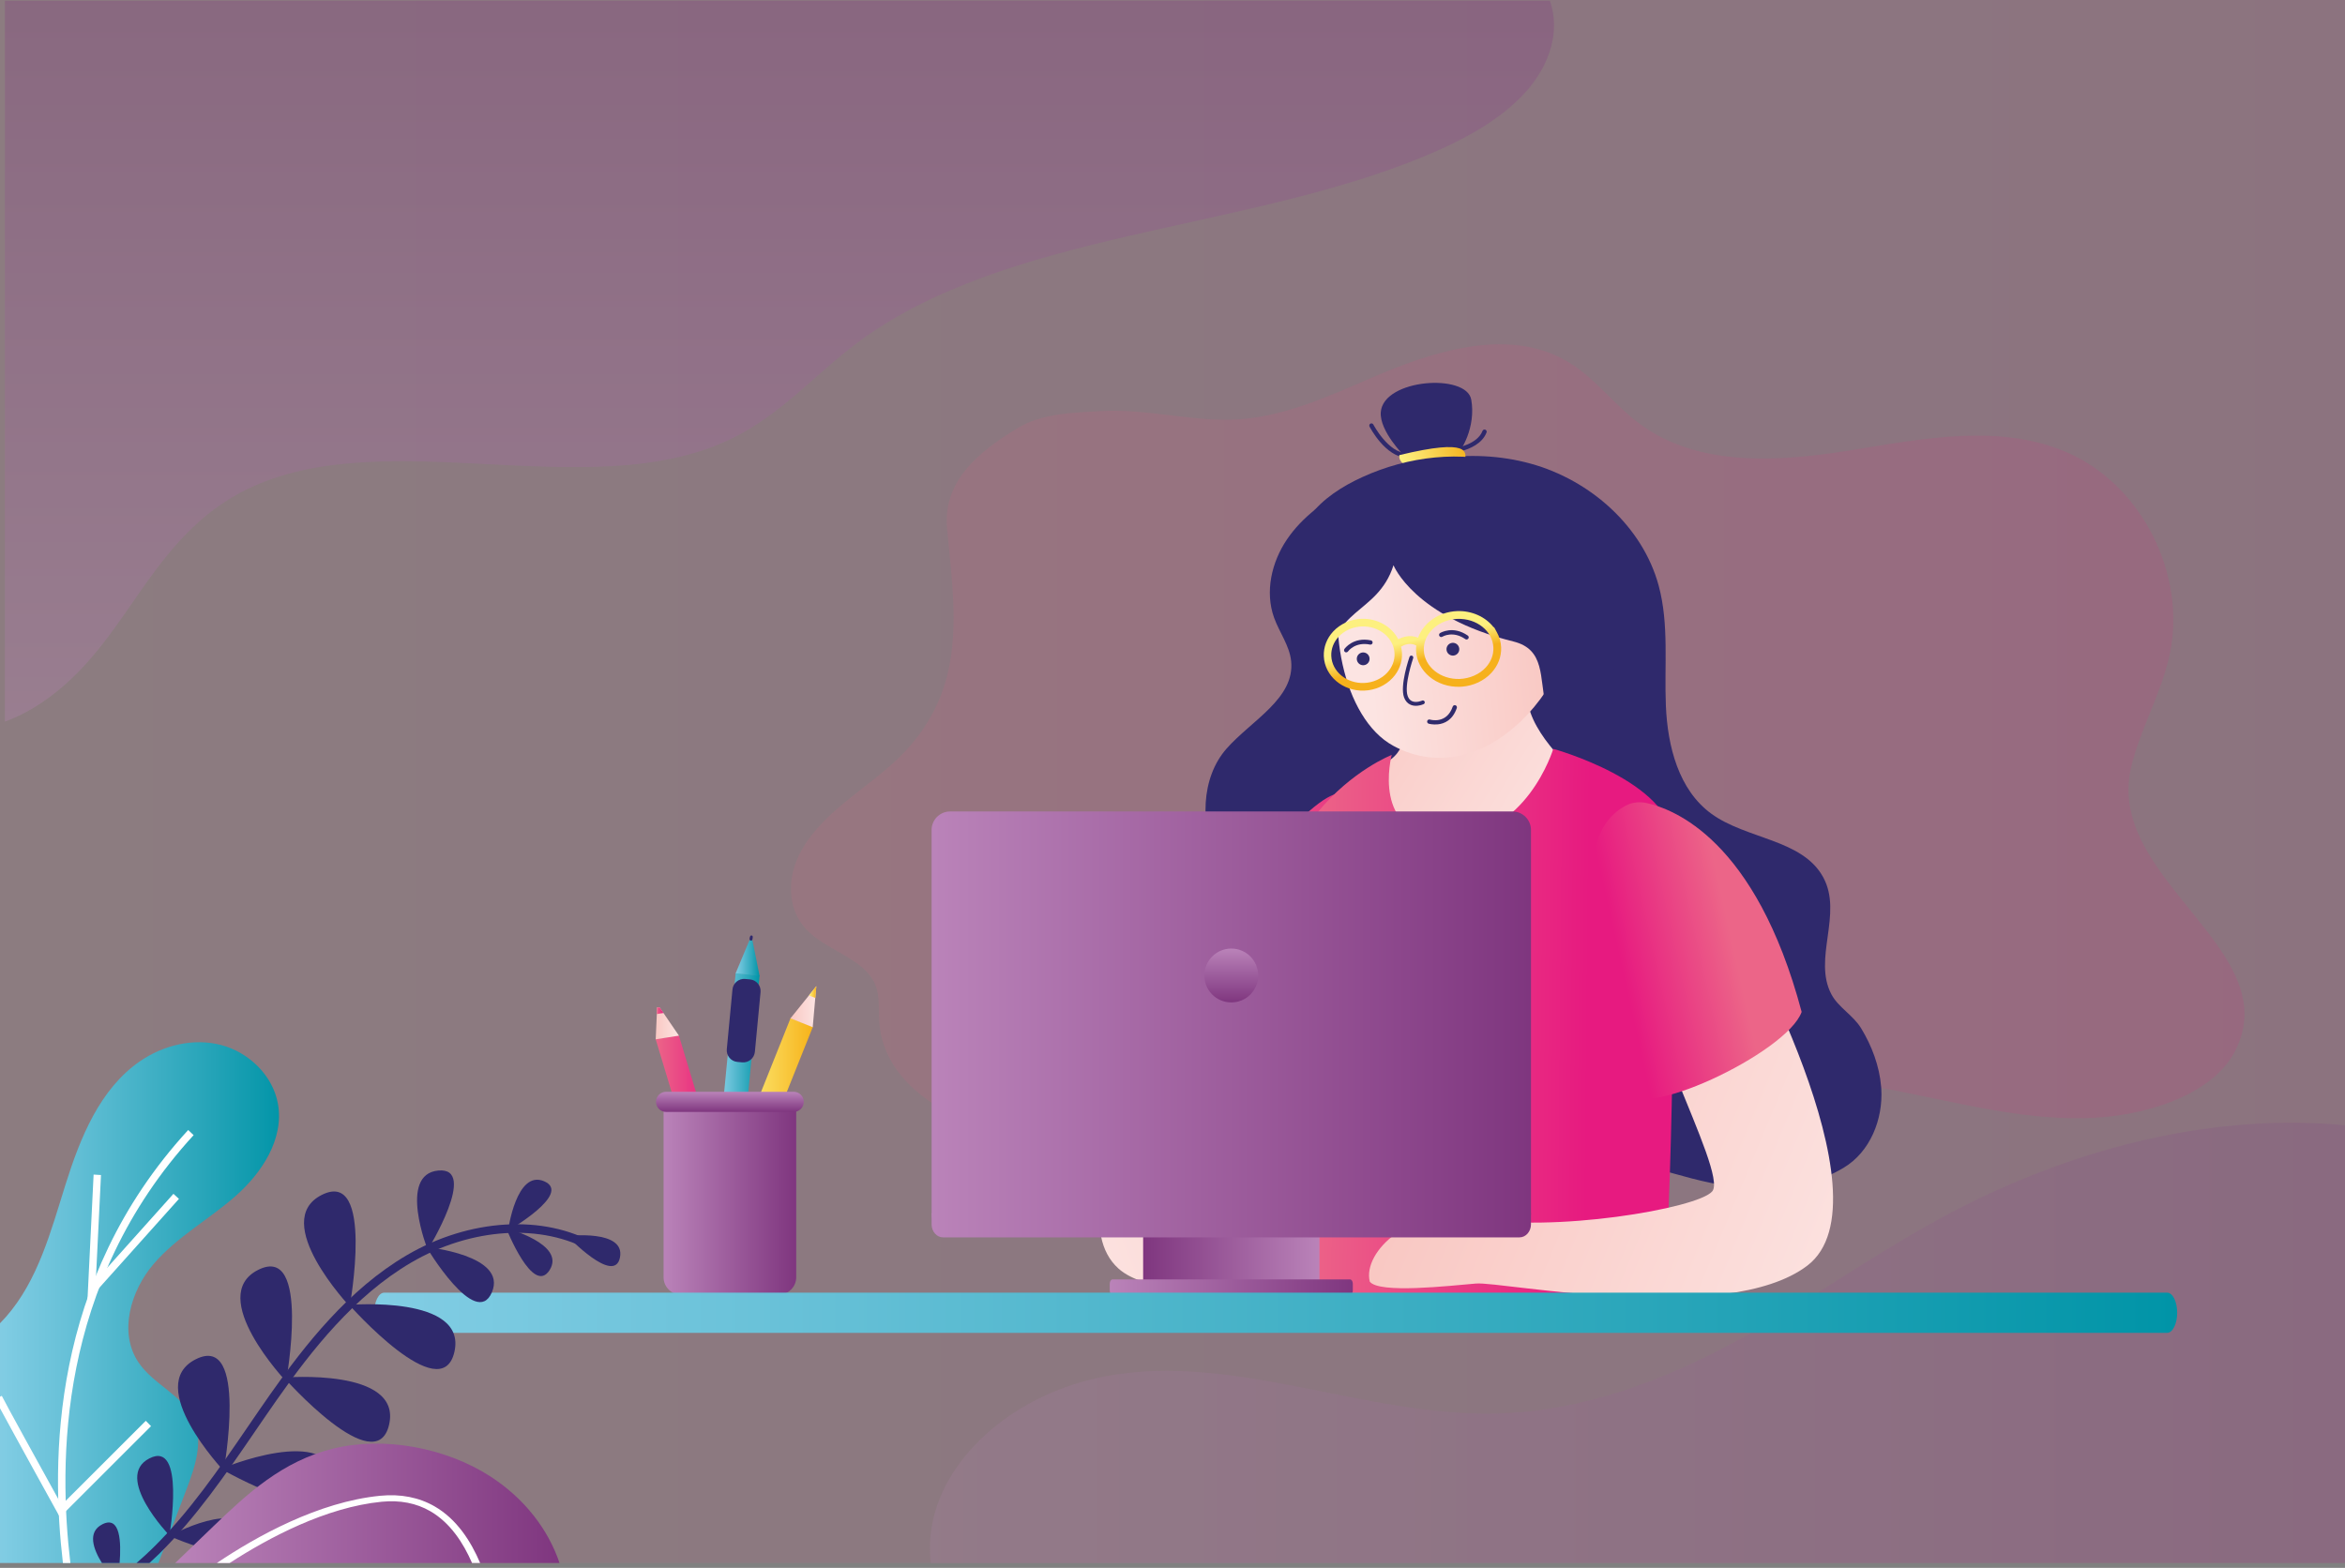
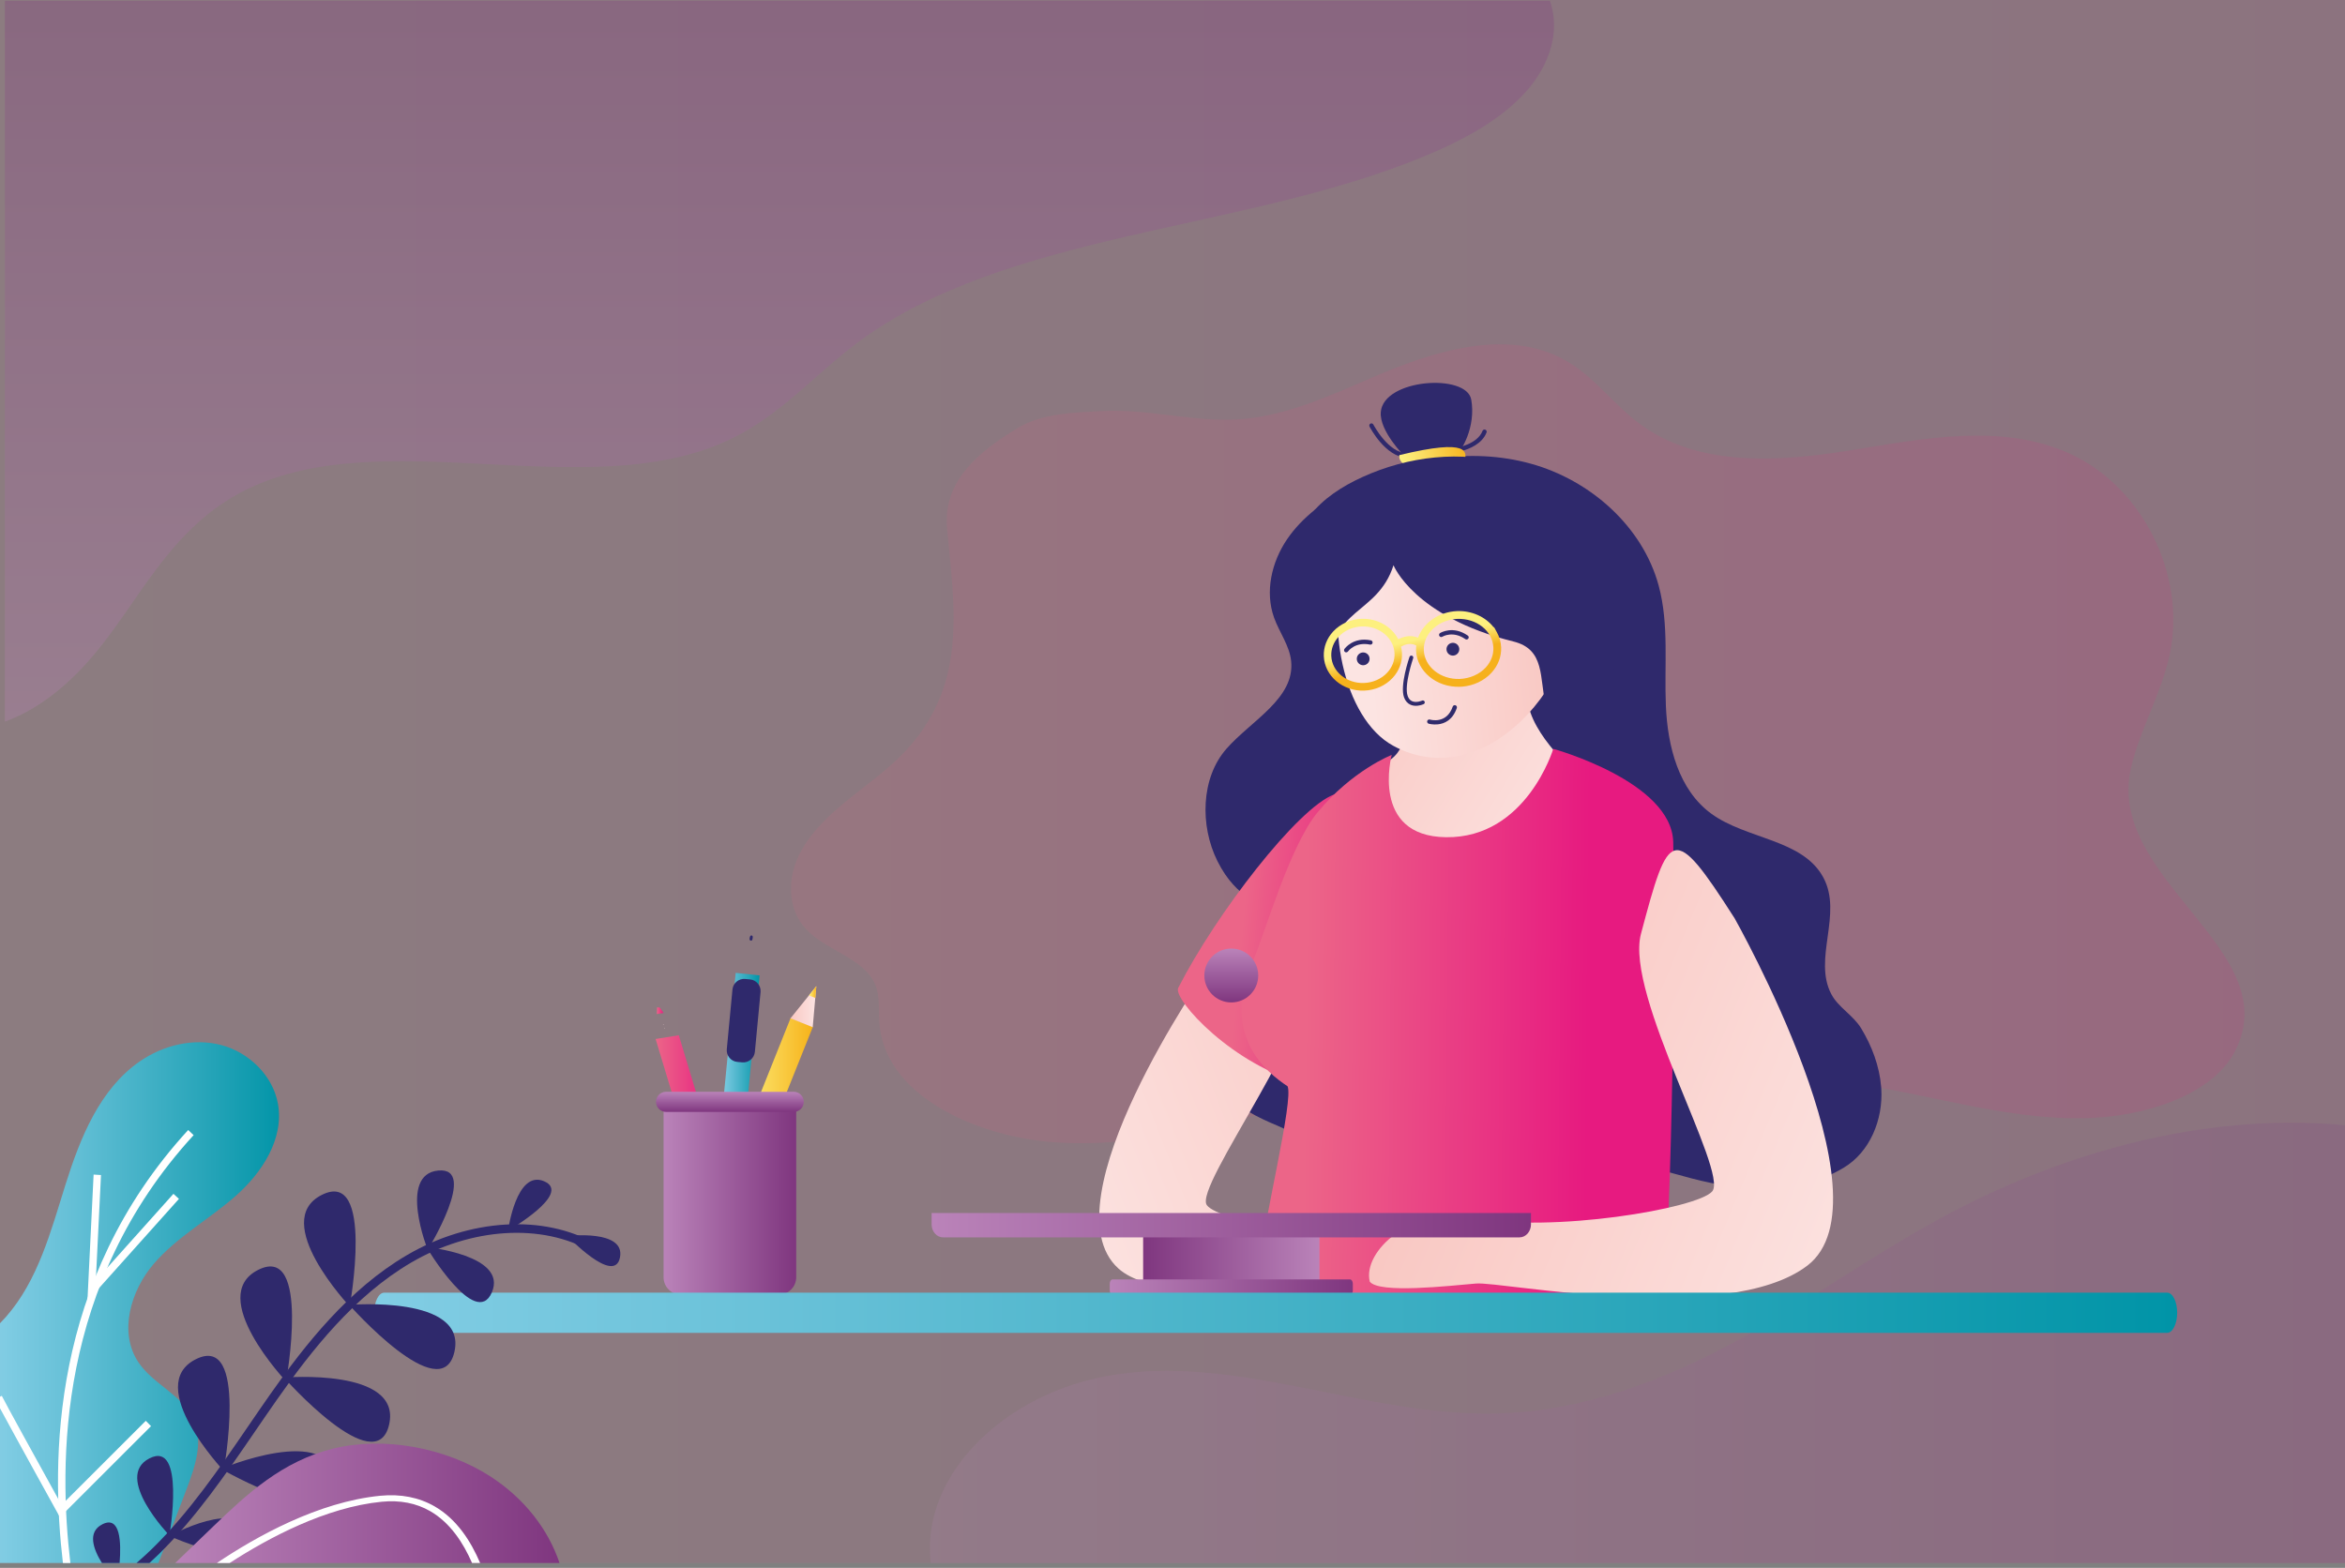
<svg xmlns="http://www.w3.org/2000/svg" width="320px" height="214px" viewBox="0 0 320 214" version="1.1">
  <rect x="0" y="0" width="320" height="214" fill="#808080" stroke="none" />
  <title>iStock-1346899895 Edit</title>
  <defs>
    <linearGradient x1="0%" y1="50%" x2="100%" y2="50%" id="linearGradient-1">
      <stop stop-color="#EC6588" offset="0%" />
      <stop stop-color="#E71A80" offset="100%" />
    </linearGradient>
    <linearGradient x1="0%" y1="50%" x2="100%" y2="50%" id="linearGradient-2">
      <stop stop-color="#EC6588" offset="0%" />
      <stop stop-color="#E71A80" offset="100%" />
    </linearGradient>
    <linearGradient x1="-0%" y1="50.007%" x2="103.098%" y2="50.007%" id="linearGradient-3">
      <stop stop-color="#BA83B9" offset="0%" />
      <stop stop-color="#7F367F" offset="100%" />
    </linearGradient>
    <linearGradient x1="81.648%" y1="41.502%" x2="-2.251%" y2="73.985%" id="linearGradient-4">
      <stop stop-color="#F9C8C3" offset="0%" />
      <stop stop-color="#FCE4E2" offset="100%" />
    </linearGradient>
    <linearGradient x1="25.808%" y1="46.15%" x2="73.859%" y2="51.362%" id="linearGradient-5">
      <stop stop-color="#EC6588" offset="0%" />
      <stop stop-color="#E71A80" offset="100%" />
    </linearGradient>
    <linearGradient x1="84.69%" y1="78.722%" x2="22.218%" y2="34.812%" id="linearGradient-6">
      <stop stop-color="#FCE4E2" offset="0%" />
      <stop stop-color="#F9C8C3" offset="100%" />
    </linearGradient>
    <linearGradient x1="18.898%" y1="49.733%" x2="80.957%" y2="50.461%" id="linearGradient-7">
      <stop stop-color="#EC6588" offset="0%" />
      <stop stop-color="#E71A80" offset="100%" />
    </linearGradient>
    <linearGradient x1="20.135%" y1="43.178%" x2="102.297%" y2="75.686%" id="linearGradient-8">
      <stop stop-color="#F9C8C3" offset="0%" />
      <stop stop-color="#FCE4E2" offset="100%" />
    </linearGradient>
    <linearGradient x1="26.914%" y1="53.103%" x2="70.671%" y2="40.173%" id="linearGradient-9">
      <stop stop-color="#E71A80" offset="0%" />
      <stop stop-color="#EC6588" offset="100%" />
    </linearGradient>
    <linearGradient x1="100.006%" y1="50.009%" x2="0%" y2="50.009%" id="linearGradient-10">
      <stop stop-color="#BA83B9" offset="0%" />
      <stop stop-color="#7F367F" offset="100%" />
    </linearGradient>
    <linearGradient x1="-9.1399154e-14%" y1="50%" x2="100%" y2="50%" id="linearGradient-11">
      <stop stop-color="#BA83B9" offset="0%" />
      <stop stop-color="#7F367F" offset="100%" />
    </linearGradient>
    <linearGradient x1="0%" y1="50%" x2="100%" y2="50%" id="linearGradient-12">
      <stop stop-color="#BA83B9" offset="0%" />
      <stop stop-color="#7F367F" offset="100%" />
    </linearGradient>
    <linearGradient x1="0%" y1="49.98%" x2="100%" y2="49.98%" id="linearGradient-13">
      <stop stop-color="#BA83B9" offset="0%" />
      <stop stop-color="#7F367F" offset="100%" />
    </linearGradient>
    <linearGradient x1="50%" y1="0%" x2="50%" y2="100%" id="linearGradient-14">
      <stop stop-color="#BA83B9" offset="0%" />
      <stop stop-color="#7F367F" offset="100%" />
    </linearGradient>
    <linearGradient x1="3.884%" y1="53.922%" x2="96.861%" y2="45.929%" id="linearGradient-15">
      <stop stop-color="#FDF07F" offset="0%" />
      <stop stop-color="#FBDF65" offset="29%" />
      <stop stop-color="#F6B725" offset="91%" />
      <stop stop-color="#F6B11C" offset="100%" />
    </linearGradient>
    <linearGradient x1="16.132%" y1="54.208%" x2="84.546%" y2="45.264%" id="linearGradient-16">
      <stop stop-color="#FCE4E2" offset="0%" />
      <stop stop-color="#F9C8C3" offset="100%" />
    </linearGradient>
    <linearGradient x1="55.361%" y1="61.441%" x2="44.745%" y2="39.503%" id="linearGradient-17">
      <stop stop-color="#F6B11C" offset="0%" />
      <stop stop-color="#F6B725" offset="9%" />
      <stop stop-color="#FBDF65" offset="71%" />
      <stop stop-color="#FDF07F" offset="100%" />
    </linearGradient>
    <linearGradient x1="0%" y1="50%" x2="100%" y2="50%" id="linearGradient-18">
      <stop stop-color="#82CDE4" offset="0%" />
      <stop stop-color="#68C1D8" offset="23%" />
      <stop stop-color="#28A5B9" offset="72%" />
      <stop stop-color="#0094A7" offset="100%" />
    </linearGradient>
    <linearGradient x1="0%" y1="50%" x2="100.041%" y2="50%" id="linearGradient-19">
      <stop stop-color="#82CDE4" offset="0%" />
      <stop stop-color="#68C1D8" offset="23%" />
      <stop stop-color="#28A5B9" offset="72%" />
      <stop stop-color="#0094A7" offset="100%" />
    </linearGradient>
    <linearGradient x1="0%" y1="49.997%" x2="100%" y2="49.997%" id="linearGradient-20">
      <stop stop-color="#FDF07F" offset="0%" />
      <stop stop-color="#FBE065" offset="29%" />
      <stop stop-color="#F7B925" offset="90%" />
      <stop stop-color="#F7B21A" offset="100%" />
    </linearGradient>
    <linearGradient x1="9.5%" y1="49.5%" x2="90.5%" y2="49.5%" id="linearGradient-21">
      <stop stop-color="#F9C8C3" offset="0%" />
      <stop stop-color="#FCE4E2" offset="100%" />
    </linearGradient>
    <linearGradient x1="15.5%" y1="50.5%" x2="84.5%" y2="50.5%" id="linearGradient-22">
      <stop stop-color="#F9C8C3" offset="0%" />
      <stop stop-color="#FCE4E2" offset="100%" />
    </linearGradient>
    <linearGradient x1="0%" y1="50%" x2="100%" y2="50%" id="linearGradient-23">
      <stop stop-color="#F9C8C3" offset="0%" />
      <stop stop-color="#FCE4E2" offset="100%" />
    </linearGradient>
    <linearGradient x1="0%" y1="50.041%" x2="100%" y2="50.041%" id="linearGradient-24">
      <stop stop-color="#FDF07F" offset="0%" />
      <stop stop-color="#FBE065" offset="29%" />
      <stop stop-color="#F7B925" offset="90%" />
      <stop stop-color="#F7B21A" offset="100%" />
    </linearGradient>
    <linearGradient x1="0%" y1="49.996%" x2="100%" y2="49.996%" id="linearGradient-25">
      <stop stop-color="#EC6588" offset="0%" />
      <stop stop-color="#E71A80" offset="100%" />
    </linearGradient>
    <linearGradient x1="9.5%" y1="50%" x2="90.5%" y2="50%" id="linearGradient-26">
      <stop stop-color="#F9C8C3" offset="0%" />
      <stop stop-color="#FCE4E2" offset="100%" />
    </linearGradient>
    <linearGradient x1="14%" y1="50%" x2="86%" y2="50%" id="linearGradient-27">
      <stop stop-color="#F9C8C3" offset="0%" />
      <stop stop-color="#FCE4E2" offset="100%" />
    </linearGradient>
    <linearGradient x1="-4.78077535e-13%" y1="50.015%" x2="100%" y2="50.015%" id="linearGradient-28">
      <stop stop-color="#F9C8C3" offset="0%" />
      <stop stop-color="#FCE4E2" offset="100%" />
    </linearGradient>
    <linearGradient x1="-1.65966186e-12%" y1="49.855%" x2="100%" y2="49.855%" id="linearGradient-29">
      <stop stop-color="#EC6588" offset="0%" />
      <stop stop-color="#E71A80" offset="100%" />
    </linearGradient>
    <linearGradient x1="0%" y1="50%" x2="100%" y2="50%" id="linearGradient-30">
      <stop stop-color="#BA83B9" offset="0%" />
      <stop stop-color="#7F367F" offset="100%" />
    </linearGradient>
    <linearGradient x1="50.003%" y1="100%" x2="50.003%" y2="-1.10268514e-12%" id="linearGradient-31">
      <stop stop-color="#7F367F" offset="0%" />
      <stop stop-color="#BA83B9" offset="100%" />
    </linearGradient>
    <linearGradient x1="0.001%" y1="50%" x2="100%" y2="50%" id="linearGradient-32">
      <stop stop-color="#82CDE4" offset="0%" />
      <stop stop-color="#68C1D8" offset="23%" />
      <stop stop-color="#28A5B9" offset="72%" />
      <stop stop-color="#0094A7" offset="100%" />
    </linearGradient>
    <linearGradient x1="-0.637%" y1="50%" x2="100.001%" y2="50%" id="linearGradient-33">
      <stop stop-color="#82CDE4" offset="0%" />
      <stop stop-color="#68C1D8" offset="23%" />
      <stop stop-color="#28A5B9" offset="72%" />
      <stop stop-color="#0094A7" offset="100%" />
    </linearGradient>
    <linearGradient x1="-0.468%" y1="50.003%" x2="100.158%" y2="50.003%" id="linearGradient-34">
      <stop stop-color="#BA83B9" offset="0%" />
      <stop stop-color="#7F367F" offset="100%" />
    </linearGradient>
    <linearGradient x1="49.947%" y1="99.184%" x2="49.947%" y2="-1.209%" id="linearGradient-35">
      <stop stop-color="#BA83B9" offset="0%" />
      <stop stop-color="#7F367F" offset="100%" />
    </linearGradient>
  </defs>
  <g id="Welcome" stroke="none" stroke-width="1" fill="none" fill-rule="evenodd">
    <g id="Desktop-HD" transform="translate(-940, -1102)" fill-rule="nonzero">
      <g id="Helpful-Tips-Grid" transform="translate(180, 991.466)">
        <g id="Article-3" transform="translate(760, 110.534)">
          <g id="iStock-1346899895-Edit" transform="translate(0, 0)">
            <rect id="Rectangle" fill="url(#linearGradient-1)" opacity="0.12" x="0" y="0" width="319.999" height="213.332" />
            <path d="M212.238,48.492 C204.56,45.088 195.206,48.089 187.279,51.517 C181.189,54.152 174.75,57.112 168.017,57.282 C162.131,57.432 156.366,55.784 150.397,56.105 C146.505,56.314 142.235,56.402 138.929,58.393 C133.381,61.732 128.667,65.736 129.235,72.1 C129.861,79.096 131.049,86.67 128.877,93.529 C127.809,96.898 125.919,100.052 123.382,102.701 C120.981,105.208 118.041,107.236 115.329,109.468 C112.617,111.7 110.062,114.23 108.754,117.329 C107.448,120.427 107.604,124.202 109.937,126.761 C112.67,129.757 117.91,130.755 119.433,134.387 C120.09,135.955 119.878,137.694 119.974,139.37 C120.565,149.598 133.217,154.947 143.075,155.841 C155.522,156.969 167.614,152.985 179.586,150.219 C205.222,144.298 233.103,143.847 259.062,148.933 C267.351,150.557 275.623,152.75 284.195,152.627 C292.765,152.505 301.975,149.395 305.012,143.445 C312.075,129.605 287.211,120.011 290.811,104.748 C292.053,99.481 294.908,94.706 296.06,89.418 C298.44,78.493 292.319,66.286 282.22,61.814 C273.04,57.749 262.51,59.849 252.62,61.45 C242.731,63.053 231.674,63.813 223.627,57.758 C220.272,55.234 217.712,51.685 214.139,49.493 C213.518,49.112 212.884,48.78 212.238,48.493 L212.238,48.492 Z" id="Path" fill="url(#linearGradient-2)" opacity="0.12" />
            <path d="M264.959,166.185 C255.24,171.457 246.547,177.809 236.838,183.09 C227.128,188.373 216.006,192.643 204.172,192.929 C186.158,193.363 168.477,184.582 150.942,187.834 C138.885,190.07 129.077,198.385 127.225,207.939 C126.878,209.727 126.817,211.539 127.013,213.334 L320,213.334 L320,153.597 C319.08,153.506 318.159,153.431 317.236,153.378 C298.66,152.303 280.251,157.891 264.96,166.186 L264.959,166.185 Z" id="Path" fill="url(#linearGradient-3)" opacity="0.16" />
            <path d="M256.703,148.35 C256.475,145.526 255.44,142.763 253.967,140.346 C252.876,138.555 250.864,137.503 249.916,135.717 C247.346,130.866 251.52,124.743 248.794,119.734 C245.959,114.528 238.344,114.574 233.531,111.065 C229.058,107.805 227.564,101.854 227.328,96.365 C227.091,90.876 227.78,85.266 226.35,79.957 C224.166,71.853 217.015,65.52 208.843,63.274 C200.671,61.028 191.713,62.572 184.218,66.5 C180.877,68.25 177.717,70.525 175.615,73.633 C173.513,76.74 172.595,80.782 173.861,84.305 C174.582,86.314 175.974,88.12 176.19,90.241 C176.71,95.333 170.778,98.324 167.377,102.181 C163.841,106.192 163.746,112.736 166.121,117.51 C168.877,123.049 172.282,122.745 172.53,125.119 C172.693,126.677 171.846,128.179 170.77,129.327 C169.694,130.475 168.375,131.378 167.271,132.501 C163.058,136.781 162.83,144.287 166.777,148.81 C168.79,151.117 171.534,152.485 174.326,153.645 C176.902,154.715 178.909,156.435 181.551,157.434 C187.954,159.855 195.034,160.523 201.776,159.278 C205.012,158.681 208.176,157.657 211.455,157.367 C218.039,156.785 224.46,159.178 230.851,160.843 C237.808,162.655 245.184,163.21 251.583,159.389 C255.204,157.226 256.98,152.771 256.722,148.59 C256.716,148.51 256.711,148.43 256.704,148.351 L256.703,148.35 Z" id="Path" fill="#2F296C" />
            <path d="M164.745,132.331 C164.745,132.331 142.577,164.038 152.61,173.129 C159.718,179.57 188.563,173.801 191.633,174.198 C194.779,174.606 198.709,176.919 201.883,171.886 C205.208,165.018 198.171,166.542 190.925,167.787 C181.707,169.373 166.355,166.741 164.689,164.493 C162.809,161.958 180.471,139.011 178.729,131.243 C175.731,117.884 172.262,120.403 164.745,132.33 L164.745,132.331 Z" id="Path" fill="url(#linearGradient-4)" />
            <path d="M182.053,108.437 C177.098,110.246 165.918,124.75 160.778,134.846 C160.027,136.422 168.423,145.574 177.931,147.847 C183.342,148.806 197.771,102.698 182.053,108.437 L182.053,108.437 Z" id="Path" fill="url(#linearGradient-5)" />
            <path d="M208.588,96.374 C205.868,84.798 208.062,77.546 208.062,77.546 C208.062,77.546 190.781,71.342 192.462,77.836 C193.715,82.672 193.347,87.936 192.337,94.994 C191.998,97.365 192.514,101.652 189.774,103.664 C187.113,105.618 183.066,107.216 181.717,108.941 C177.694,114.084 179.798,117.176 187.69,120.497 C194.094,123.193 223.774,114.772 217.599,108.108 C215.754,106.117 209.748,101.308 208.59,96.374 L208.588,96.374 Z" id="Path" fill="url(#linearGradient-6)" />
            <path d="M175.703,148.265 C176.529,150.181 172.647,165.646 171.013,177.039 L227.022,177.039 C228.488,158.395 228.494,121.131 228.33,114.922 C228.111,106.658 211.96,102.208 211.96,102.208 C211.96,102.208 208.295,114.404 197.331,114.272 C186.933,114.146 189.913,103.04 189.913,103.04 C189.913,103.04 184.539,105.122 179.786,110.885 C175.937,115.552 172.527,127.653 171.018,131.03 C166.442,141.274 172.799,146.345 175.702,148.265 L175.703,148.265 Z" id="Path" fill="url(#linearGradient-7)" />
            <path d="M236.694,125.317 C236.694,125.317 258.444,163.757 246.623,172.749 C235.638,181.105 205,174.89 201.428,175.189 C197.766,175.494 188.205,176.601 186.921,174.931 C185.894,170.823 192.654,164.551 201.034,166.209 C211.692,168.317 231.667,164.963 233.655,162.606 C235.896,159.947 221.715,135.797 223.923,127.477 C227.722,113.168 228.252,112.106 236.692,125.317 L236.694,125.317 Z" id="Path" fill="url(#linearGradient-8)" />
-             <path d="M224.7,109.609 C228.276,110.405 239.57,114.485 245.854,138.115 C243.838,143.782 223.006,153.474 222.134,148.725 C219.547,134.639 212.475,115.07 221.798,109.985 C222.683,109.502 223.716,109.389 224.702,109.608 L224.7,109.609 Z" id="Path" fill="url(#linearGradient-9)" />
            <g id="Group" transform="translate(127.126, 110.756)">
              <rect id="Rectangle" fill="url(#linearGradient-10)" x="28.868" y="57.706" width="24.056" height="7.217" />
              <path d="M57.098,63.87 L24.695,63.87 C24.484,63.87 24.312,64.138 24.312,64.469 L24.312,65.378 C24.312,65.709 24.483,65.977 24.695,65.977 L57.098,65.977 C57.309,65.977 57.481,65.709 57.481,65.378 L57.481,64.469 C57.481,64.138 57.31,63.87 57.098,63.87 Z" id="Path" fill="url(#linearGradient-11)" />
              <g id="Path">
-                 <path d="M79.27,0.001 L2.523,0.001 C1.135,0.001 0,1.136 0,2.524 L0.004,54.868 C0.004,56.254 1.135,57.736 2.521,57.736 L79.269,57.736 C80.656,57.736 81.792,56.212 81.792,54.825 L81.792,2.523 C81.792,1.135 80.657,1.51581819e-14 79.269,1.51581819e-14 L79.27,0.001 Z" fill="url(#linearGradient-12)" />
                <path d="M0,56.356 C0,57.333 0.704,58.133 1.565,58.133 L80.226,58.133 C81.088,58.133 81.792,57.333 81.792,56.356 L81.792,54.806 L0,54.806 L0,56.356 Z" fill="url(#linearGradient-13)" />
              </g>
              <circle id="Oval" fill="url(#linearGradient-14)" cx="40.896" cy="22.388" r="3.676" />
            </g>
            <g id="Group" transform="translate(186.852, 52.258)">
              <path d="M15.833,6.388 C15.683,6.328 15.512,6.405 15.453,6.557 C14.752,8.393 11.928,8.85 11.9,8.856 C11.732,8.886 11.629,9.032 11.653,9.192 C11.679,9.352 11.828,9.462 11.989,9.438 C12.025,9.433 12.281,9.392 12.651,9.29 C13.629,9.022 15.405,8.333 16.004,6.768 C16.061,6.616 15.985,6.445 15.833,6.388 L15.833,6.388 Z" id="Path" fill="#2F296C" />
              <path d="M5.165,9.625 C2.577,9.553 0.577,5.725 0.557,5.688 C0.483,5.544 0.304,5.485 0.16,5.561 C0.015,5.636 -0.041,5.813 0.032,5.957 C0.12,6.128 2.211,10.132 5.148,10.214 C5.177,10.214 5.207,10.212 5.235,10.204 C5.356,10.17 5.448,10.061 5.451,9.928 C5.455,9.765 5.328,9.629 5.164,9.625 L5.165,9.625 Z" id="Path" fill="#2F296C" />
              <path d="M1.572,3.993 C1.369,6.593 4.803,9.994 4.803,9.994 C4.803,9.994 10.819,10.484 11.696,9.97 C12.573,9.457 14.58,5.97 13.913,2.278 C13.263,-1.332 1.927,-0.571 1.571,3.993 L1.572,3.993 Z" id="Path" fill="#2F296C" />
              <path d="M4.105,9.86 C4.105,9.86 3.952,10.6 4.717,11.062 C5.483,11.525 12.985,11.466 13.075,10.514 C13.164,9.562 13.919,7.486 4.105,9.86 L4.105,9.86 Z" id="Path" fill="url(#linearGradient-15)" />
            </g>
            <path d="M209.216,65.392 C199.283,59.076 187.958,64.616 183.923,75.673 C180.649,84.648 183.227,98.041 190.125,101.792 C202.204,108.36 215.951,94.217 215.898,77.854 C215.878,72.01 213.116,67.872 209.216,65.392 Z" id="Path" fill="url(#linearGradient-16)" />
            <path d="M185.927,89.056 C185.449,89.108 185.101,89.537 185.153,90.017 C185.205,90.496 185.634,90.844 186.114,90.792 C186.594,90.74 186.941,90.31 186.889,89.83 C186.837,89.352 186.407,89.004 185.927,89.056 Z" id="Path" fill="#302B6C" />
            <path d="M198.169,87.742 C197.69,87.793 197.342,88.224 197.394,88.704 C197.446,89.184 197.875,89.53 198.355,89.478 C198.834,89.428 199.182,88.997 199.13,88.517 C199.078,88.038 198.649,87.69 198.169,87.742 Z" id="Path" fill="#302B6C" />
            <path d="M194.054,95.628 C194.046,95.63 193.299,95.962 192.71,95.714 C192.429,95.596 192.229,95.366 192.098,95.01 C191.565,93.556 192.831,89.872 192.843,89.834 C192.891,89.696 192.818,89.545 192.681,89.497 C192.543,89.45 192.391,89.522 192.343,89.66 C192.289,89.818 191.001,93.561 191.599,95.192 C191.782,95.686 192.087,96.026 192.507,96.202 C192.827,96.336 193.166,96.35 193.461,96.32 C193.906,96.272 194.249,96.118 194.271,96.108 C194.405,96.046 194.463,95.89 194.402,95.757 C194.342,95.625 194.19,95.565 194.051,95.625 L194.054,95.628 Z" id="Path" fill="#302B6C" />
            <path d="M198.613,96.262 C198.462,96.21 198.291,96.292 198.239,96.445 C197.409,98.87 195.219,98.24 195.126,98.212 C194.969,98.165 194.806,98.253 194.759,98.408 C194.713,98.562 194.799,98.728 194.954,98.774 C194.966,98.778 195.518,98.94 196.218,98.865 C197.105,98.77 198.229,98.294 198.797,96.636 C198.85,96.481 198.767,96.314 198.613,96.261 L198.613,96.262 Z" id="Path" fill="#302B6C" />
            <path d="M187.074,87.402 C184.669,86.906 183.511,88.51 183.463,88.578 C183.37,88.712 183.402,88.894 183.534,88.988 C183.595,89.032 183.667,89.048 183.735,89.04 C183.817,89.032 183.894,88.989 183.945,88.918 C183.985,88.862 184.941,87.568 186.954,87.98 C187.113,88.012 187.269,87.91 187.302,87.75 C187.334,87.592 187.233,87.436 187.073,87.402 L187.074,87.402 Z" id="Path" fill="#302B6C" />
            <path d="M196.514,86.404 C196.377,86.489 196.334,86.669 196.418,86.808 C196.502,86.948 196.682,86.992 196.822,86.906 C196.879,86.872 198.271,86.056 199.959,87.233 C200.02,87.274 200.091,87.292 200.159,87.284 C200.24,87.274 200.319,87.232 200.37,87.16 C200.463,87.026 200.43,86.842 200.296,86.749 C198.282,85.345 196.586,86.361 196.514,86.405 L196.514,86.404 Z" id="Path" fill="#302B6C" />
            <path d="M219.742,77.12 C219.458,75.936 219.035,74.794 218.494,73.705 C216.096,68.872 211.366,65.089 206.003,63.421 C199.431,61.378 192.114,62.285 185.918,65.113 C183.155,66.374 180.526,68.052 178.73,70.42 C176.935,72.788 176.075,75.93 177.002,78.74 C177.349,79.79 177.927,80.784 178.321,81.814 C178.527,82.354 178.685,82.905 178.725,83.48 C178.759,83.99 179.727,85.702 179.61,86.157 C180.062,88.301 180.058,89.26 181.743,91.426 C181.187,82.972 187.953,84.06 190.159,77.15 C190.159,77.15 192.946,84.189 206.523,87.558 C210.871,88.637 210.054,92.465 210.952,96.449 C211.802,100.217 216.111,105.538 220.26,101.328 C220.723,100.858 220.648,100.797 220.875,100.261 C222.159,97.218 220.098,93.254 220.071,90.033 C220.035,85.714 220.754,81.333 219.744,77.116 L219.742,77.12 Z" id="Path" fill="#2F296C" />
            <path d="M204.23,86.228 L204.196,86.185 C204.14,86.084 204.084,85.978 204.034,85.87 L203.872,85.588 L203.823,85.617 C202.702,84.176 200.82,83.334 198.842,83.408 C196.389,83.501 194.25,84.973 193.51,87.041 C192.422,86.582 191.395,86.942 190.806,87.254 C189.901,85.494 187.93,84.384 185.793,84.461 C184.309,84.517 182.897,85.146 181.926,86.193 C181.054,87.133 180.601,88.328 180.647,89.557 C180.751,92.258 183.229,94.369 186.17,94.261 C187.667,94.206 189.067,93.576 190.037,92.529 C190.909,91.589 191.363,90.394 191.317,89.165 C191.305,88.869 191.261,88.568 191.186,88.264 C191.591,88.02 192.43,87.649 193.265,88.104 C193.237,88.34 193.227,88.565 193.235,88.785 C193.345,91.633 196.038,93.854 199.239,93.738 C199.335,93.736 199.433,93.729 199.529,93.721 C201.074,93.596 202.512,92.921 203.51,91.845 C204.42,90.864 204.895,89.626 204.847,88.36 C204.818,87.622 204.614,86.91 204.23,86.229 L204.23,86.228 Z M199.199,92.67 C196.581,92.766 194.381,91.005 194.294,88.745 C194.255,87.765 194.629,86.8 195.345,86.029 C196.163,85.146 197.353,84.593 198.638,84.488 C198.719,84.481 198.801,84.477 198.883,84.473 C201.502,84.377 203.702,86.138 203.788,88.398 C203.826,89.38 203.452,90.344 202.736,91.116 C201.866,92.053 200.563,92.61 199.199,92.67 Z M186.133,93.22 C183.751,93.306 181.749,91.646 181.667,89.518 C181.63,88.57 181.985,87.645 182.666,86.91 C183.455,86.06 184.613,85.552 185.834,85.502 C188.214,85.414 190.217,87.076 190.299,89.204 C190.337,90.152 189.982,91.077 189.301,91.812 C188.513,92.662 187.354,93.176 186.133,93.22 Z" id="Shape" fill="url(#linearGradient-17)" />
            <g id="Group" transform="translate(89.464, 127.678)">
              <g transform="translate(8.916, 0)" id="Path">
                <polygon fill="url(#linearGradient-18)" points="3.261 26.264 0 25.918 2.012 5.107 5.273 5.455" />
-                 <path d="M4.716,2.764 L4.276,0.57 C4.276,0.57 4.269,0.572 4.267,0.574 C4.228,0.631 4.164,0.67 4.073,0.656 C4.005,0.646 3.96,0.611 3.933,0.566 L3.085,2.587 L2.007,5.162 L3.637,5.338 L5.268,5.515 L4.716,2.764 Z" fill="url(#linearGradient-19)" />
                <path d="M3.968,6 L3.299,5.939 C2.432,5.86 1.656,6.504 1.573,7.371 L0.799,15.53 C0.716,16.403 1.363,17.182 2.236,17.262 L2.905,17.323 C3.772,17.402 4.548,16.758 4.631,15.891 L5.405,7.732 C5.488,6.859 4.841,6.08 3.968,6 L3.968,6 Z" fill="#2F296C" />
                <path d="M4.176,0.002 C3.941,-0.03 3.913,0.402 3.908,0.507 C3.901,0.612 3.984,0.703 4.091,0.708 C4.197,0.714 4.289,0.634 4.296,0.528 C4.303,0.423 4.451,0.039 4.176,0.002 L4.176,0.002 Z" fill="#2F296C" />
              </g>
              <g transform="translate(10.629, 6.91)" id="Path">
                <polygon fill="url(#linearGradient-20)" points="3.036 25.052 0 23.849 7.799 4.355 10.835 5.556" />
                <polygon fill="url(#linearGradient-21)" points="10.088 3.139 10.053 3.124 10.021 3.144 10.024 3.107 9.993 3.084 10.031 3.075 10.043 3.041 10.064 3.072 10.101 3.075 10.077 3.103" />
                <polygon fill="url(#linearGradient-22)" points="9.867 3.548 9.873 3.596 9.881 3.643 9.836 3.625 9.789 3.607 9.828 3.577" />
                <g transform="translate(7.777, -0)">
                  <polygon fill="url(#linearGradient-23)" points="3.035 5.613 1.517 5.009 0 4.405 1.763 2.215 3.524 0.024 3.28 2.819" />
                  <polygon fill="url(#linearGradient-24)" points="3.393 1.62 2.955 1.448 2.517 1.275 3.024 0.637 3.531 1.51581819e-14 3.461 0.811" />
                </g>
              </g>
              <g transform="translate(0, 9.811)" id="Path">
                <polygon fill="url(#linearGradient-25)" points="8.567 21.709 5.399 22.213 0 4.321 3.168 3.817" />
                <polygon fill="url(#linearGradient-26)" points="1.116 2.381 1.079 2.387 1.065 2.416 1.045 2.388 1.008 2.384 1.032 2.361 1.021 2.331 1.057 2.344 1.089 2.328 1.087 2.36" />
                <polygon fill="url(#linearGradient-27)" points="1.183 2.784 1.217 2.815 1.252 2.847 1.204 2.855 1.156 2.861 1.169 2.823" />
-                 <path d="M1.705,1.703 L0.553,0.013 C0.527,0.019 0.499,0.021 0.469,0.02 C0.401,0.017 0.297,0.001 0.247,0 C0.233,0 0.22,0 0.207,0 L0.12,1.952 L0.013,4.367 L1.599,4.117 L3.184,3.868 L1.705,1.703 L1.705,1.703 Z" fill="url(#linearGradient-28)" />
                <path d="M0.649,0.144 L0.56,0.013 C0.531,0.019 0.501,0.023 0.469,0.021 C0.401,0.019 0.297,0.003 0.247,0.001 C0.231,0.001 0.216,0.001 0.2,0.001 L0.192,0.219 L0.165,0.919 L0.623,0.845 L1.079,0.772 L0.648,0.145 L0.649,0.144 Z" fill="url(#linearGradient-29)" />
              </g>
              <path d="M18.557,21.974 L1.717,21.974 C1.328,22.398 1.088,22.955 1.088,23.567 L1.088,46.664 C1.088,47.979 2.187,49.053 3.528,49.053 L16.747,49.053 C18.088,49.053 19.187,47.979 19.187,46.664 L19.187,23.567 C19.187,22.955 18.947,22.398 18.557,21.974 L18.557,21.974 Z" id="Path" fill="url(#linearGradient-30)" />
              <path d="M18.845,24.087 L1.428,24.087 C0.672,24.087 0.053,23.468 0.053,22.712 L0.053,22.712 C0.053,21.956 0.672,21.338 1.428,21.338 L18.845,21.338 C19.601,21.338 20.22,21.956 20.22,22.712 L20.22,22.712 C20.22,23.468 19.601,24.087 18.845,24.087 Z" id="Path" fill="url(#linearGradient-31)" />
            </g>
            <path d="M295.739,181.918 L52.422,181.918 C51.673,181.918 51.06,180.685 51.06,179.178 L51.06,179.178 C51.06,177.671 51.673,176.438 52.422,176.438 L295.737,176.438 C296.487,176.438 297.1,177.671 297.1,179.178 L297.1,179.178 C297.1,180.685 296.487,181.918 295.737,181.918 L295.739,181.918 Z" id="Path" fill="url(#linearGradient-32)" />
            <g id="Group" transform="translate(-0, 142.253)">
              <g transform="translate(0, 0)" id="Path">
                <path d="M26.445,51.537 C24.96,48.182 20.932,46.732 18.889,43.685 C16.16,39.617 17.825,33.921 20.976,30.253 C24.127,26.584 28.479,24.212 32.108,21.026 C35.737,17.841 38.796,13.198 37.923,8.383 C37.221,4.511 33.929,1.359 30.155,0.376 C26.38,-0.607 22.277,0.407 19.085,2.609 C13.624,6.38 10.948,13.028 8.944,19.412 C6.94,25.796 5.184,32.55 0.775,37.529 C0.525,37.81 0.265,38.085 0.001,38.357 L0.001,71.08 L21.619,71.08 C22.901,67.712 24.184,64.344 25.468,60.974 C26.621,57.948 27.771,54.522 26.448,51.536 L26.445,51.537 Z" fill="url(#linearGradient-33)" />
                <path d="M26.423,12.681 L25.679,11.982 C6.765,32.594 6.981,57.336 8.585,71.078 L9.601,71.078 C8.007,57.516 7.751,33.029 26.423,12.68 L26.423,12.681 Z" fill="#FFFFFF" />
                <path d="M8.173,64.828 L20.609,52.401 L19.895,51.672 L8.4,63.157 C5.54,57.988 0.564,48.96 0.247,48.266 L2.07240768e-15,48.38 L2.07240768e-15,49.96 C1.976,53.629 7.568,63.734 7.847,64.238 L8.172,64.829 L8.173,64.828 Z" fill="#FFFFFF" />
                <polygon fill="#FFFFFF" points="13.077 32.518 13.781 18.126 12.773 18.064 11.928 35.33 24.419 21.382 23.665 20.693" />
              </g>
              <g transform="translate(12.699, 17.496)" fill="#2F296C" id="Path">
                <path d="M22.104,35.622 C23.109,34.154 24.112,32.687 25.132,31.234 C29.819,24.559 35.653,17.124 43.4,12.585 C51.596,7.782 61.256,7.182 68.01,11.057 L68.612,10.036 C61.497,5.956 51.371,6.56 42.812,11.574 C34.867,16.23 28.928,23.79 24.167,30.57 C23.144,32.026 22.139,33.498 21.131,34.97 C17.209,40.705 13.153,46.633 8.144,51.554 C7.509,52.177 6.763,52.866 5.931,53.583 L7.693,53.583 C8.121,53.194 8.547,52.797 8.967,52.385 C14.061,47.382 18.149,41.405 22.104,35.622 L22.104,35.622 Z" />
                <path d="M64.725,8.954 C64.725,8.954 71.161,15.734 71.905,11.866 C72.649,8 64.725,8.954 64.725,8.954 Z" />
-                 <path d="M56.381,7.892 C56.381,7.892 60.034,17.17 62.298,13.609 C64.562,10.046 56.381,7.892 56.381,7.892 Z" />
                <path d="M61.58,1.493 C57.75,-0.184 56.634,8.212 56.634,8.212 C56.634,8.212 65.409,3.17 61.58,1.493 Z" />
                <path d="M1.283,48.294 C-0.821,49.346 0.036,51.701 1.209,53.583 L3.623,53.583 C3.848,50.81 3.74,47.065 1.281,48.294 L1.283,48.294 Z" />
                <path d="M47.111,0.017 C41.579,0.532 45.669,10.848 45.669,10.848 C45.669,10.848 52.643,-0.496 47.111,0.017 Z" />
                <path d="M7.696,39.302 C2.728,41.835 10.423,49.822 10.423,49.822 C10.423,49.822 12.664,36.769 7.696,39.302 Z" />
                <path d="M31.235,3.332 C24.029,6.92 35.023,18.556 35.023,18.556 C35.023,18.556 38.44,-0.256 31.235,3.332 Z" />
                <path d="M22.553,13.565 C15.348,17.153 26.341,28.789 26.341,28.789 C26.341,28.789 29.759,9.977 22.553,13.565 Z" />
                <path d="M14.036,25.766 C6.831,29.354 17.824,40.99 17.824,40.99 C17.824,40.99 21.241,22.178 14.036,25.766 Z" />
                <path d="M34.963,18.358 C34.963,18.358 47.523,32.571 49.308,24.777 C51.093,16.982 34.963,18.358 34.963,18.358 L34.963,18.358 Z" />
                <path d="M26.053,28.278 C26.053,28.278 38.613,42.491 40.399,34.697 C42.184,26.902 26.053,28.278 26.053,28.278 Z" />
                <path d="M17.457,40.735 C17.457,40.735 33.927,50.238 33.171,42.317 C32.415,34.395 17.457,40.735 17.457,40.735 Z" />
                <path d="M45.488,10.466 C45.488,10.466 52.216,21.754 54.417,16.653 C56.62,11.553 45.488,10.466 45.488,10.466 Z" />
                <path d="M10.419,49.909 C10.419,49.909 22.475,55.262 21.377,49.866 C20.28,44.471 10.419,49.909 10.419,49.909 Z" />
              </g>
              <g transform="translate(23.913, 54.784)" id="Path">
                <path d="M42.908,4.421 C36.943,0.603 28.591,-1.043 21.541,0.686 C14.612,2.387 9.769,6.895 5.288,11.206 C3.525,12.902 1.763,14.598 0,16.294 L52.438,16.294 C50.918,11.751 47.666,7.465 42.906,4.419 L42.908,4.421 Z" fill="url(#linearGradient-34)" />
                <path d="M35.413,8.579 C33.267,7.337 30.763,6.847 27.977,7.119 C19.537,7.946 11.079,12.669 5.684,16.295 L7.427,16.295 C12.761,12.838 20.571,8.681 28.177,7.935 C30.672,7.69 32.9,8.125 34.801,9.225 C37.515,10.794 39.3,13.533 40.501,16.295 L41.605,16.295 C40.342,13.325 38.421,10.319 35.413,8.579 Z" fill="#FFFFFF" />
              </g>
            </g>
            <path d="M208.355,12.38 C204.955,16.256 199.861,19.043 194.546,21.257 C169.562,31.672 137.314,31.536 116.909,46.848 C111.104,51.204 106.52,56.67 99.649,59.956 C80.078,69.31 51.636,57.137 32.727,67.285 C26.196,70.789 22.127,76.389 18.371,81.829 C14.615,87.268 10.76,92.922 4.468,96.681 C3.299,97.38 2.019,97.992 0.668,98.502 L0.668,0.104 L211.494,0.104 C212.972,4.215 211.475,8.823 208.355,12.38 Z" id="Path" fill="url(#linearGradient-35)" opacity="0.28" />
          </g>
        </g>
      </g>
    </g>
  </g>
</svg>